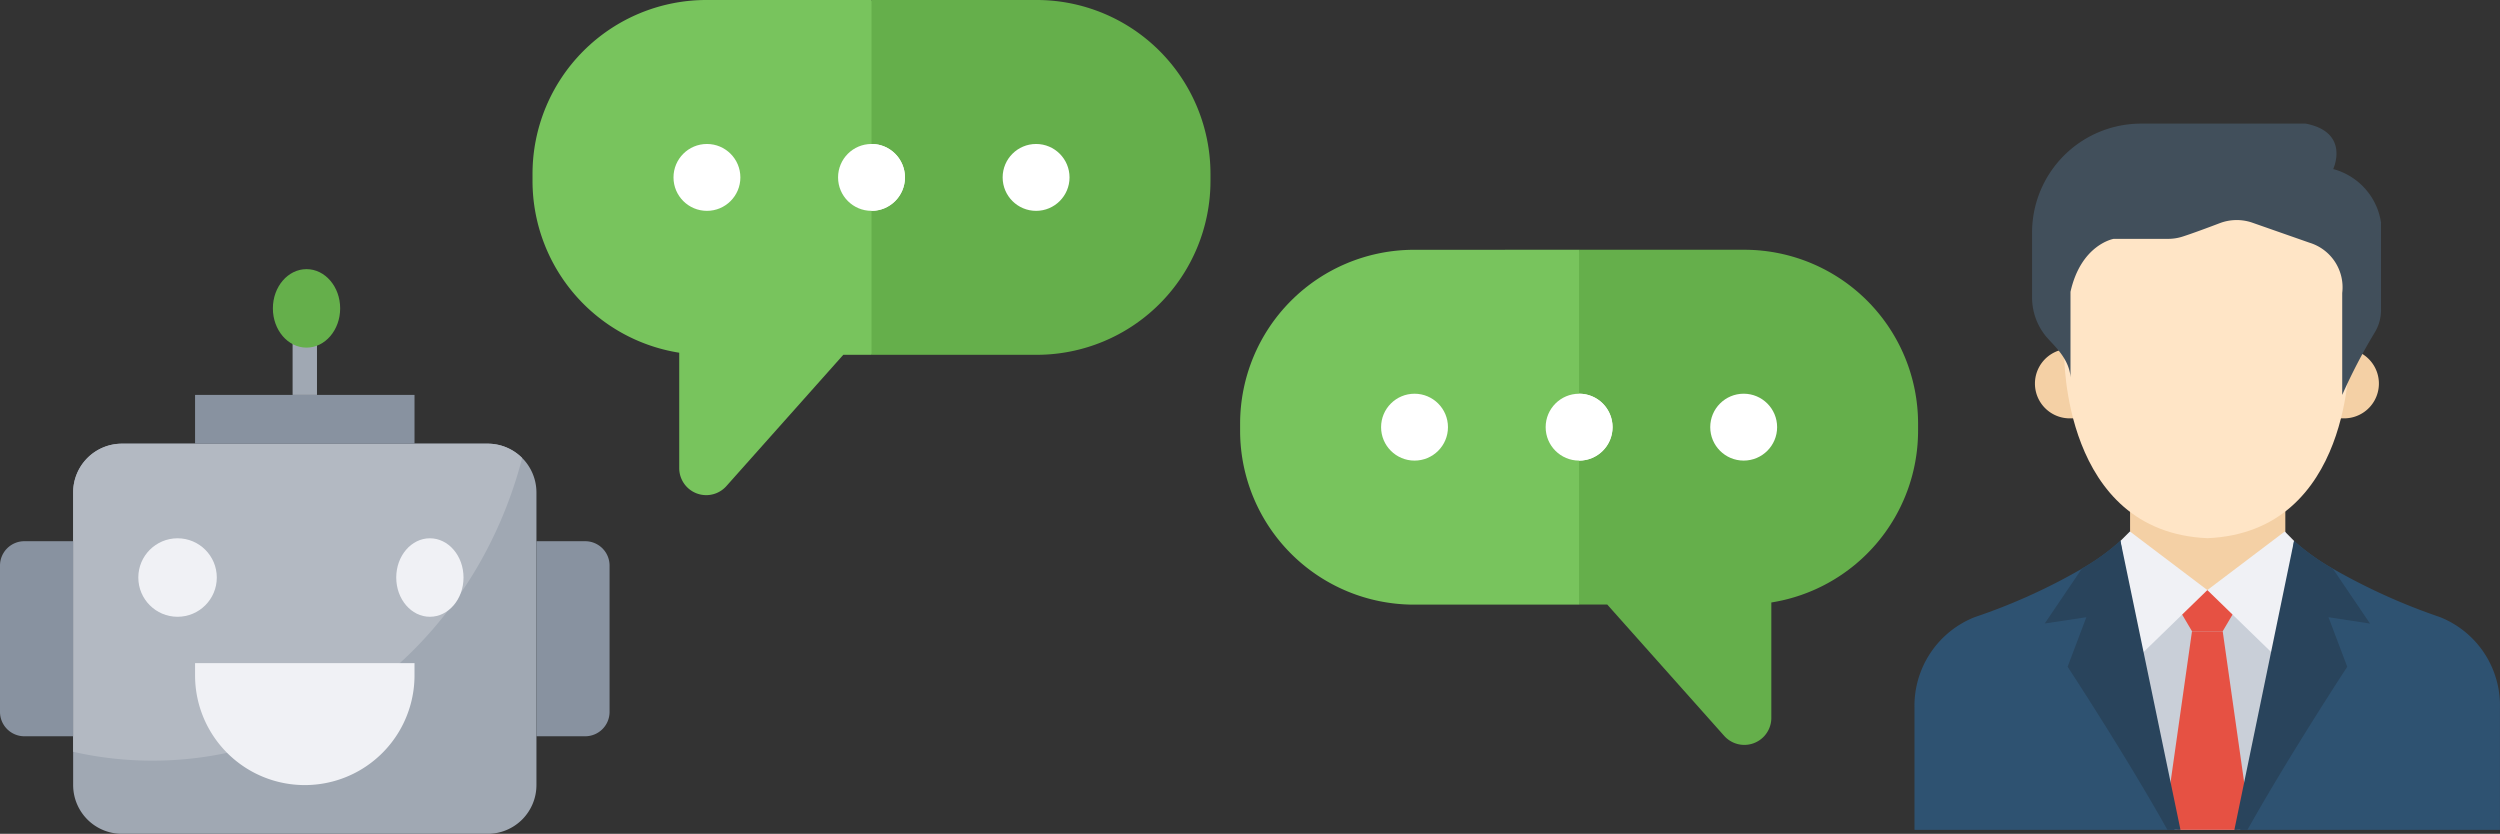
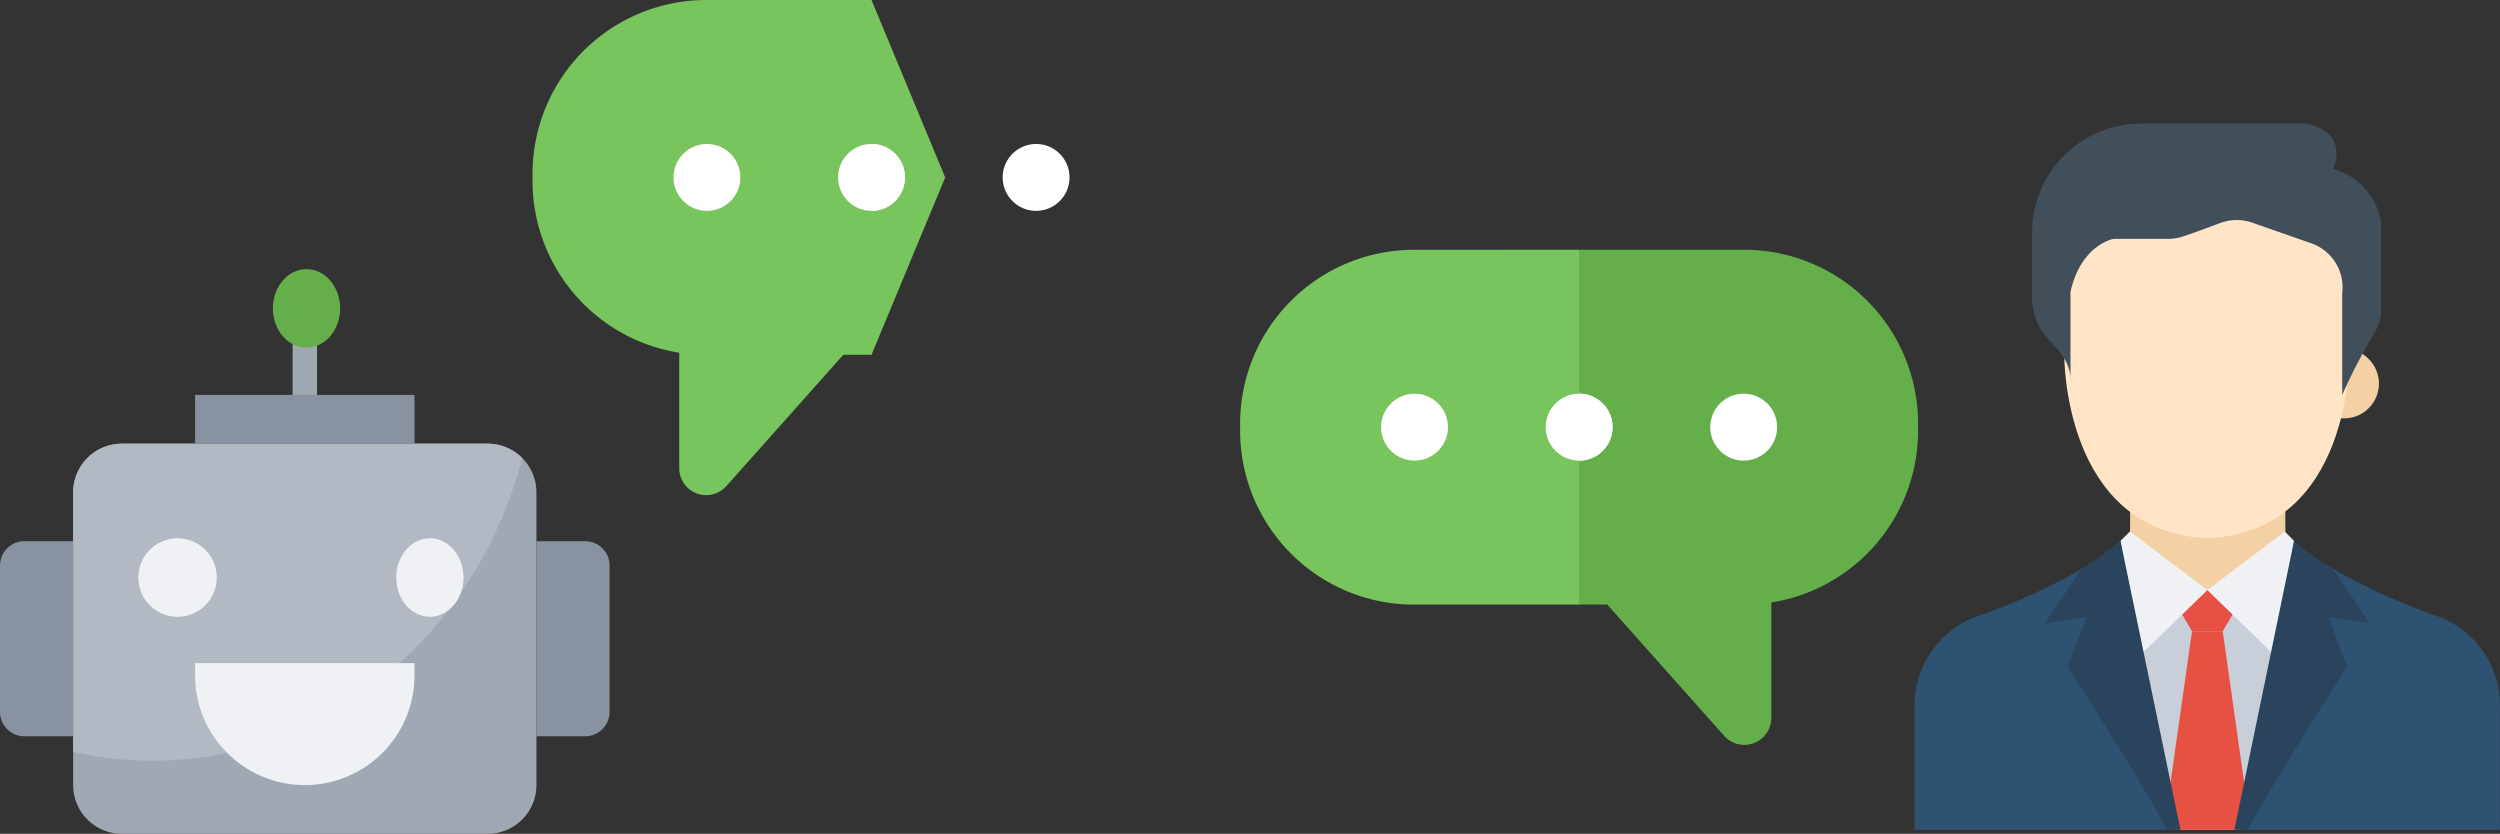
<svg xmlns="http://www.w3.org/2000/svg" width="224.872" height="75" viewBox="0 0 224.872 75">
  <rect x="0" y="0" width="224.872" height="75" fill="#333333" stroke="none" />
  <g id="case_img02_before.svg" transform="translate(-842.667 -2658)">
    <g id="グループ_171" data-name="グループ 171" transform="translate(954.214 2680.464)">
      <path id="パス_790" data-name="パス 790" d="M165.678,236.83l6.382,15.722-6.382,16.2H150.811a15.644,15.644,0,0,1-15.624-15.626v-.667a15.643,15.643,0,0,1,15.624-15.624Z" transform="translate(-135.187 -236.83)" fill="#78c45d" />
      <path id="パス_791" data-name="パス 791" d="M354.058,252.458v.667a15.651,15.651,0,0,1-13.2,15.436v10.382a2.428,2.428,0,0,1-4.241,1.615L326.1,268.749h-2.535V236.834h14.867A15.641,15.641,0,0,1,354.058,252.458Z" transform="translate(-293.076 -236.833)" fill="#65af4b" />
      <circle id="楕円形_21" data-name="楕円形 21" cx="3.008" cy="3.008" r="3.008" transform="translate(27.483 12.951)" fill="#fff" />
      <circle id="楕円形_22" data-name="楕円形 22" cx="3.008" cy="3.008" r="3.008" transform="translate(12.68 12.951)" fill="#fff" />
      <circle id="楕円形_23" data-name="楕円形 23" cx="3.008" cy="3.008" r="3.008" transform="translate(42.287 12.95)" fill="#fff" />
      <path id="パス_794" data-name="パス 794" d="M326.576,319.851a3.008,3.008,0,0,1-3.009,3.007v-6.015A3.007,3.007,0,0,1,326.576,319.851Z" transform="translate(-293.076 -303.893)" fill="#fff" />
    </g>
    <g id="グループ_170" data-name="グループ 170" transform="translate(890.567 2658)">
      <path id="パス_792" data-name="パス 792" d="M30.538,0l6.628,15.957L30.538,31.915H28L17.484,43.724a2.428,2.428,0,0,1-4.241-1.614V31.727A15.649,15.649,0,0,1,.047,16.291v-.667A15.641,15.641,0,0,1,15.671,0Z" transform="translate(-0.047 0)" fill="#78c45d" />
-       <path id="パス_793" data-name="パス 793" d="M218.916,15.624v.667a15.641,15.641,0,0,1-15.624,15.624H188.425V0h14.867A15.641,15.641,0,0,1,218.916,15.624Z" transform="translate(-157.935 0)" fill="#65af4b" />
      <circle id="楕円形_24" data-name="楕円形 24" cx="3.008" cy="3.008" r="3.008" transform="translate(12.68 12.95)" fill="#fff" />
      <circle id="楕円形_25" data-name="楕円形 25" cx="3.008" cy="3.008" r="3.008" transform="translate(27.483 12.95)" fill="#fff" />
      <g id="グループ_169" data-name="グループ 169" transform="translate(30.491 12.95)">
        <path id="パス_795" data-name="パス 795" d="M191.434,83.017a3.008,3.008,0,0,1-3.009,3.007V80.01A3.008,3.008,0,0,1,191.434,83.017Z" transform="translate(-188.425 -80.01)" fill="#fff" />
        <circle id="楕円形_26" data-name="楕円形 26" cx="3.008" cy="3.008" r="3.008" transform="translate(11.796)" fill="#fff" />
      </g>
    </g>
    <g id="robotic" transform="translate(842.667 2682.209)">
      <path id="パス_881" data-name="パス 881" d="M50.285,65.092h-32.9A4.387,4.387,0,0,1,13,60.705V34.386A4.387,4.387,0,0,1,17.386,30h32.9a4.387,4.387,0,0,1,4.386,4.386V60.705A4.387,4.387,0,0,1,50.285,65.092Z" transform="translate(-6.42 -14.3)" fill="#a0a8b3" />
      <path id="パス_882" data-name="パス 882" d="M50.285,30h-32.9A4.387,4.387,0,0,0,13,34.386V57.712a32.167,32.167,0,0,0,7.128.8c15.847,0,29.192-11.522,33.26-27.224A4.371,4.371,0,0,0,50.285,30Z" transform="translate(-6.42 -14.3)" fill="#b3b9c2" />
      <path id="パス_883" data-name="パス 883" d="M13.58,38H9.193A2.193,2.193,0,0,0,7,40.193V53.353a2.193,2.193,0,0,0,2.193,2.193H13.58Z" transform="translate(-7 -13.528)" fill="#8892a0" />
      <path id="パス_888" data-name="パス 888" d="M51,38h4.386a2.193,2.193,0,0,1,2.193,2.193V53.353a2.193,2.193,0,0,1-2.193,2.193H51Z" transform="translate(-2.749 -13.528)" fill="#8892a0" />
      <g id="グループ_210" data-name="グループ 210" transform="translate(12.441 24.209)">
        <path id="パス_889" data-name="パス 889" d="M23,48H42.739v1.1A9.869,9.869,0,0,1,23,49.1Z" transform="translate(-17.895 -36.77)" fill="#f0f1f5" />
        <circle id="楕円形_43" data-name="楕円形 43" cx="3.53" cy="3.53" r="3.53" transform="translate(0 0)" fill="#f0f1f5" />
        <ellipse id="楕円形_44" data-name="楕円形 44" cx="3.026" cy="3.53" rx="3.026" ry="3.53" transform="translate(23.2 0)" fill="#f0f1f5" />
      </g>
      <path id="パス_890" data-name="パス 890" d="M23,26H42.739v4.386H23Z" transform="translate(-5.454 -14.687)" fill="#8892a0" />
      <g id="グループ_211" data-name="グループ 211" transform="translate(26.319 5.83)">
        <path id="パス_891" data-name="パス 891" d="M31,21h2.193v5.483H31Z" transform="translate(-31 -21)" fill="#a0a8b3" />
      </g>
      <ellipse id="楕円形_45" data-name="楕円形 45" cx="3.026" cy="3.53" rx="3.026" ry="3.53" transform="translate(24.545 0)" fill="#65af4b" />
    </g>
    <g id="employee" transform="translate(1014.873 2669.123)">
      <g id="icon_66_" transform="translate(0 0)">
        <path id="パス_797" data-name="パス 797" d="M231.332,168.586a3.128,3.128,0,0,1,0,6.247h-1.178v-6.248h1.178Z" transform="translate(-192.519 -148.33)" fill="#f4d0a5" />
-         <path id="パス_798" data-name="パス 798" d="M69.2,168.586a3.128,3.128,0,0,0,0,6.247h1.178v-6.248H69.2Z" transform="translate(-55.405 -148.33)" fill="#f4d0a5" />
        <path id="パス_799" data-name="パス 799" d="M5.382,281.081l.1-.037a52.9,52.9,0,0,0,9.58-4.337,20.257,20.257,0,0,0,3.464-2.5H34.14a19.7,19.7,0,0,0,3.49,2.5,54.932,54.932,0,0,0,9.58,4.337l.072.026a8.555,8.555,0,0,1,5.38,8.151V300.2H0V289.234a8.577,8.577,0,0,1,5.38-8.153Z" transform="translate(0 -236.679)" fill="#2e5271" />
        <path id="パス_800" data-name="パス 800" d="M109.343,322.84l-6.591-21.56h19.08l-6.59,21.56Z" transform="translate(-85.95 -259.326)" fill="#c9cfd8" />
        <path id="パス_801" data-name="パス 801" d="M118.593,256.374h13.965v8.1H118.593Z" transform="translate(-99.201 -221.762)" fill="#f4d0a5" />
        <path id="パス_802" data-name="パス 802" d="M146.422,301.281l-2.185,3.7h-2.762l-2.185-3.7Z" transform="translate(-116.514 -259.326)" fill="#e65143" />
        <path id="パス_803" data-name="パス 803" d="M168.06,269.044l-6.964,5.271,6.3,6.119,1.5-10.544Z" transform="translate(-134.754 -232.361)" fill="#f0f1f5" />
        <path id="パス_804" data-name="パス 804" d="M114.167,269.044l6.965,5.271-6.3,6.119-1.514-10.544Z" transform="translate(-94.789 -232.361)" fill="#f0f1f5" />
        <path id="パス_805" data-name="パス 805" d="M139.292,341.785l-1.074-1.237,2.36-16.619h2.762l2.36,16.619-1.074,1.237Z" transform="translate(-115.617 -278.271)" fill="#e65143" />
        <path id="パス_806" data-name="パス 806" d="M175.959,300.191h1.175c3.8-6.774,8.978-14.667,8.978-14.667l-1.687-4.459,3.735.573-3.344-4.941a19.7,19.7,0,0,1-3.49-2.5Z" transform="translate(-147.186 -236.67)" fill="#29445c" />
        <path id="パス_807" data-name="パス 807" d="M75.383,281.046,73.7,285.5s5.182,7.893,8.976,14.667h1.175l-5.4-26a20.241,20.241,0,0,1-3.465,2.5l-3.344,4.941Z" transform="translate(-59.926 -236.65)" fill="#29445c" />
        <path id="パス_808" data-name="パス 808" d="M82.372,124.342s-.193,15.976,12.884,16.541c13.081-.565,12.754-16.541,12.754-16.541l.029-12.7H82.471Z" transform="translate(-68.902 -103.596)" fill="#ffe5c6" />
        <path id="パス_877" data-name="パス 877" d="M130.974,11.4h4.881a4.287,4.287,0,0,0,1.311-.2c.884-.284,2.29-.806,3.354-1.211a4.3,4.3,0,0,1,2.952-.037l5.137,1.8a4.194,4.194,0,0,1,2.927,4.515v9.17a50.34,50.34,0,0,1,2.9-5.575,3.842,3.842,0,0,0,.589-2.032V9.921a5.891,5.891,0,0,0-4.3-4.8s1.552-3.3-2.469-4.086H133.443a9.805,9.805,0,0,0-9.805,9.805v5.813a5.533,5.533,0,0,0,1.21,3.467c.621.773,2.147,1.988,2.246,3.745v-7.7C128.047,11.9,130.974,11.4,130.974,11.4Z" transform="translate(-113.062 -1.038)" fill="#414f5b" />
      </g>
    </g>
  </g>
</svg>